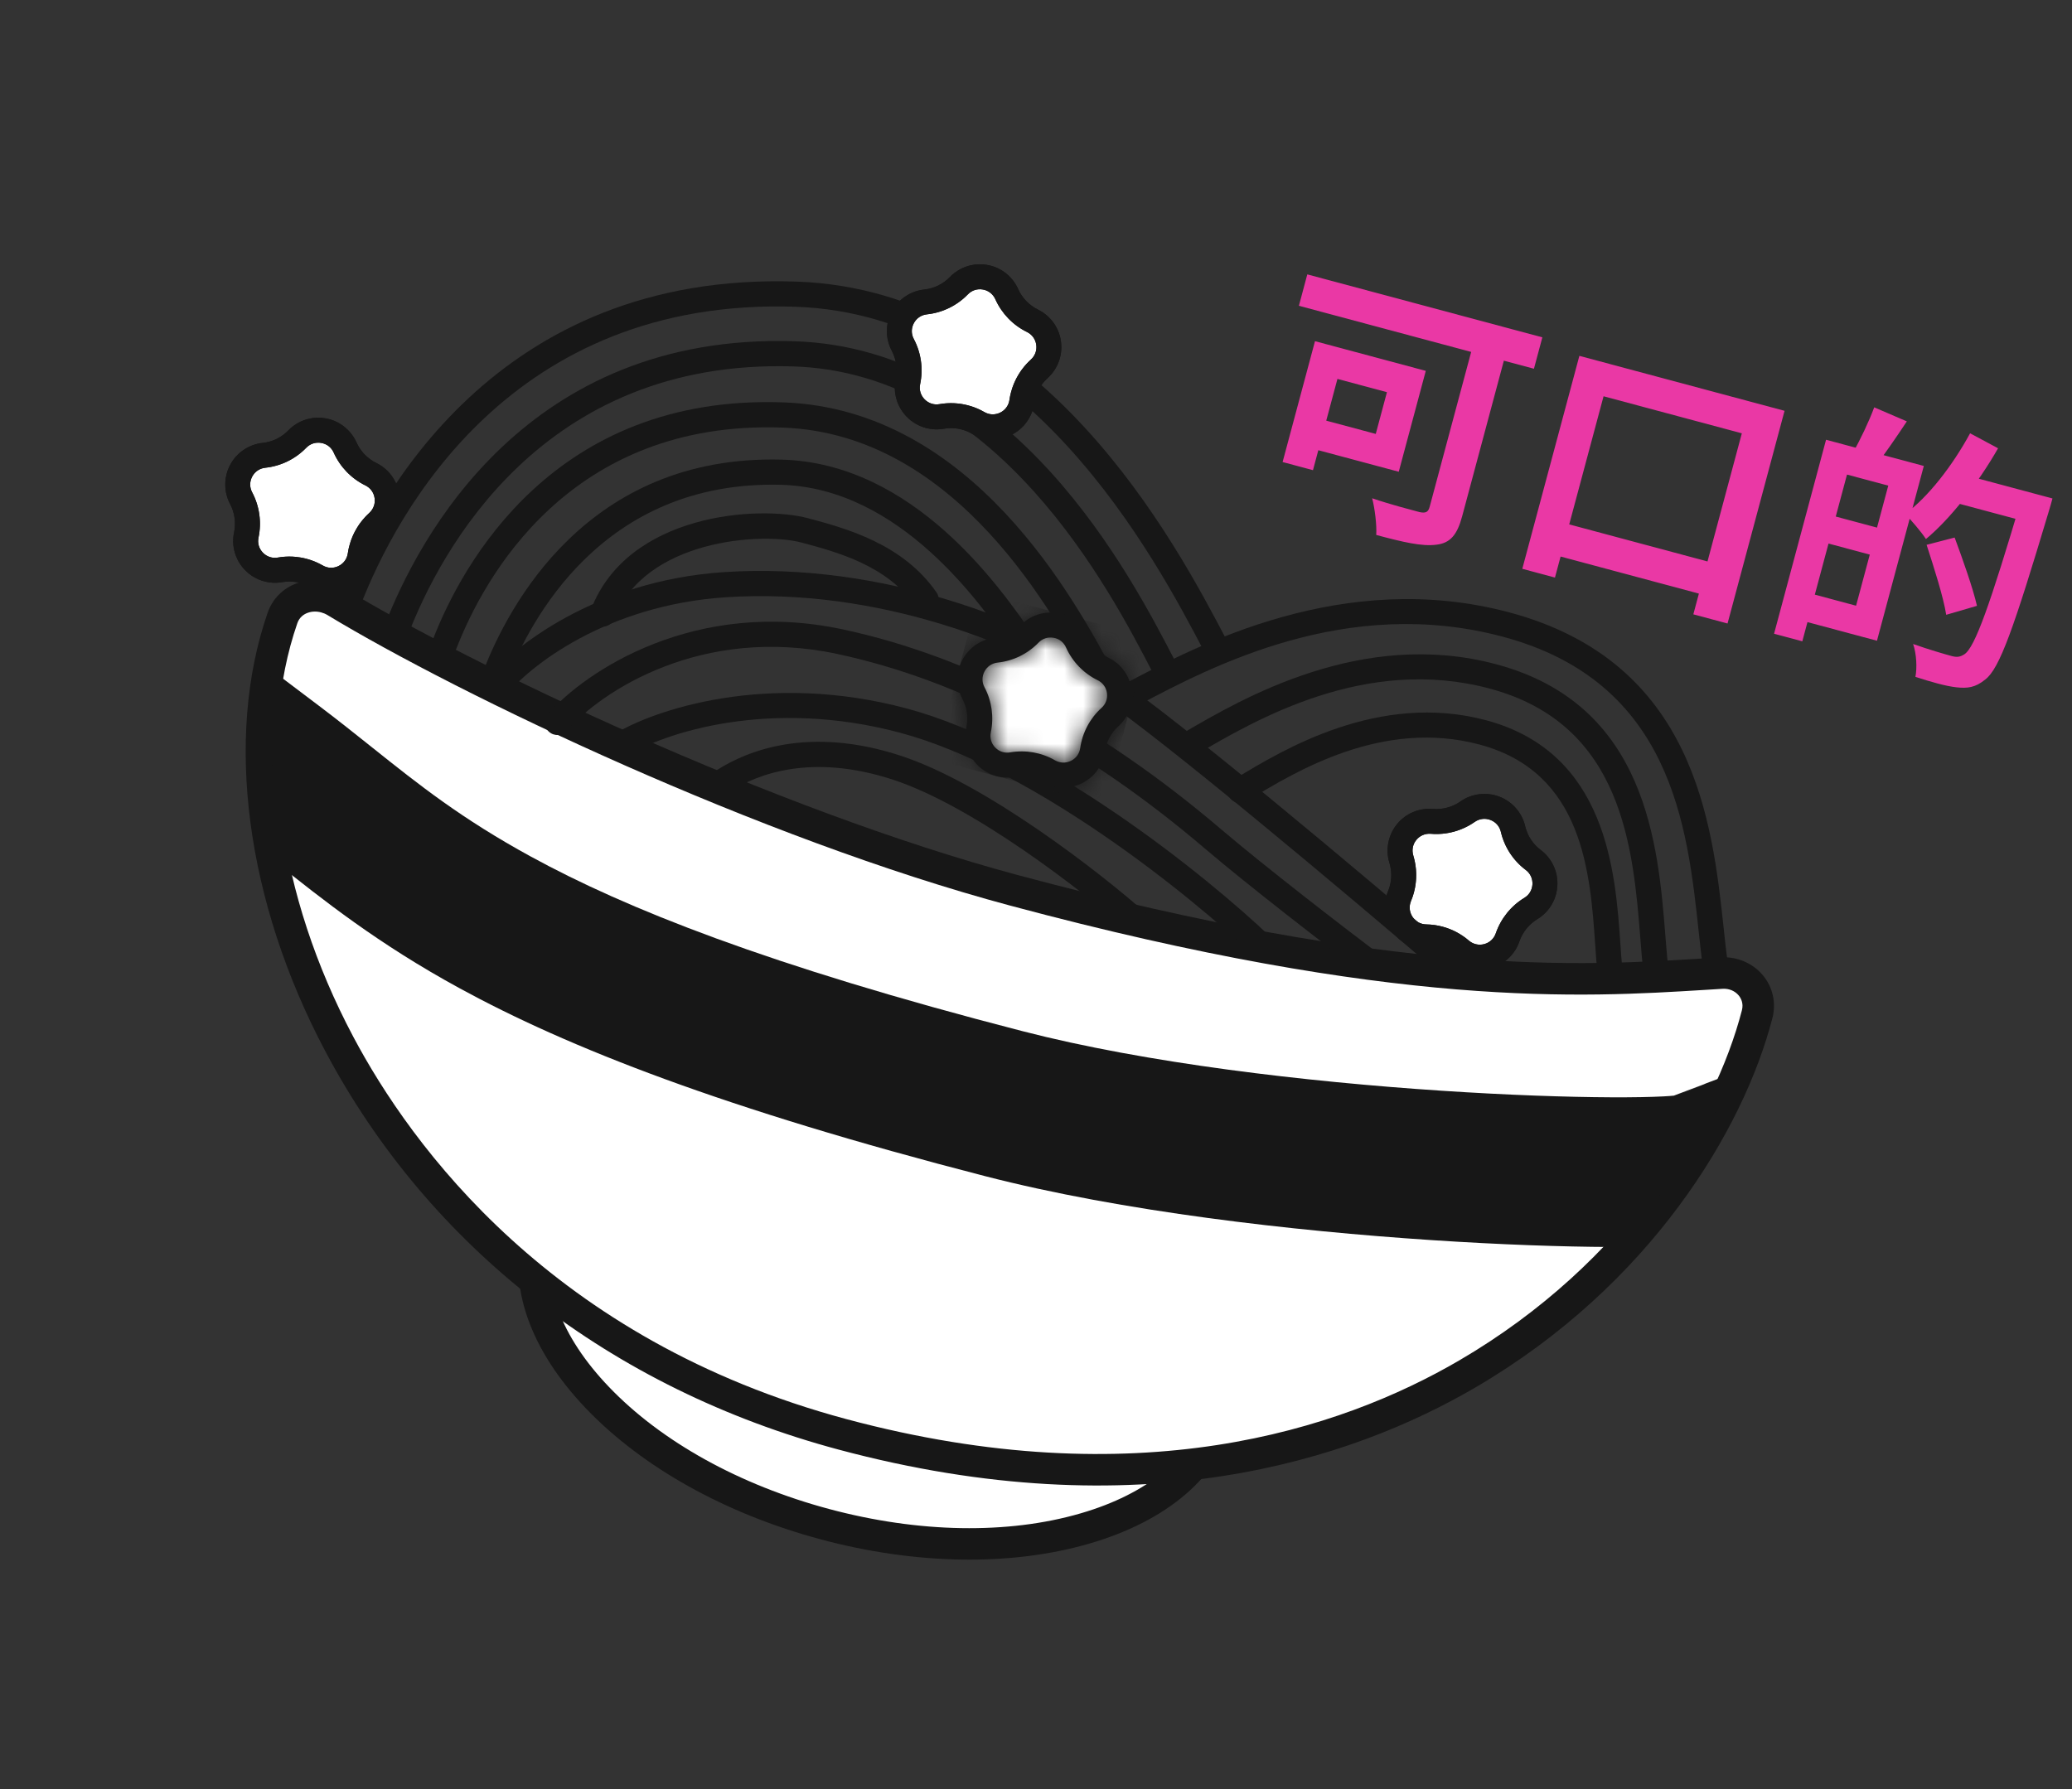
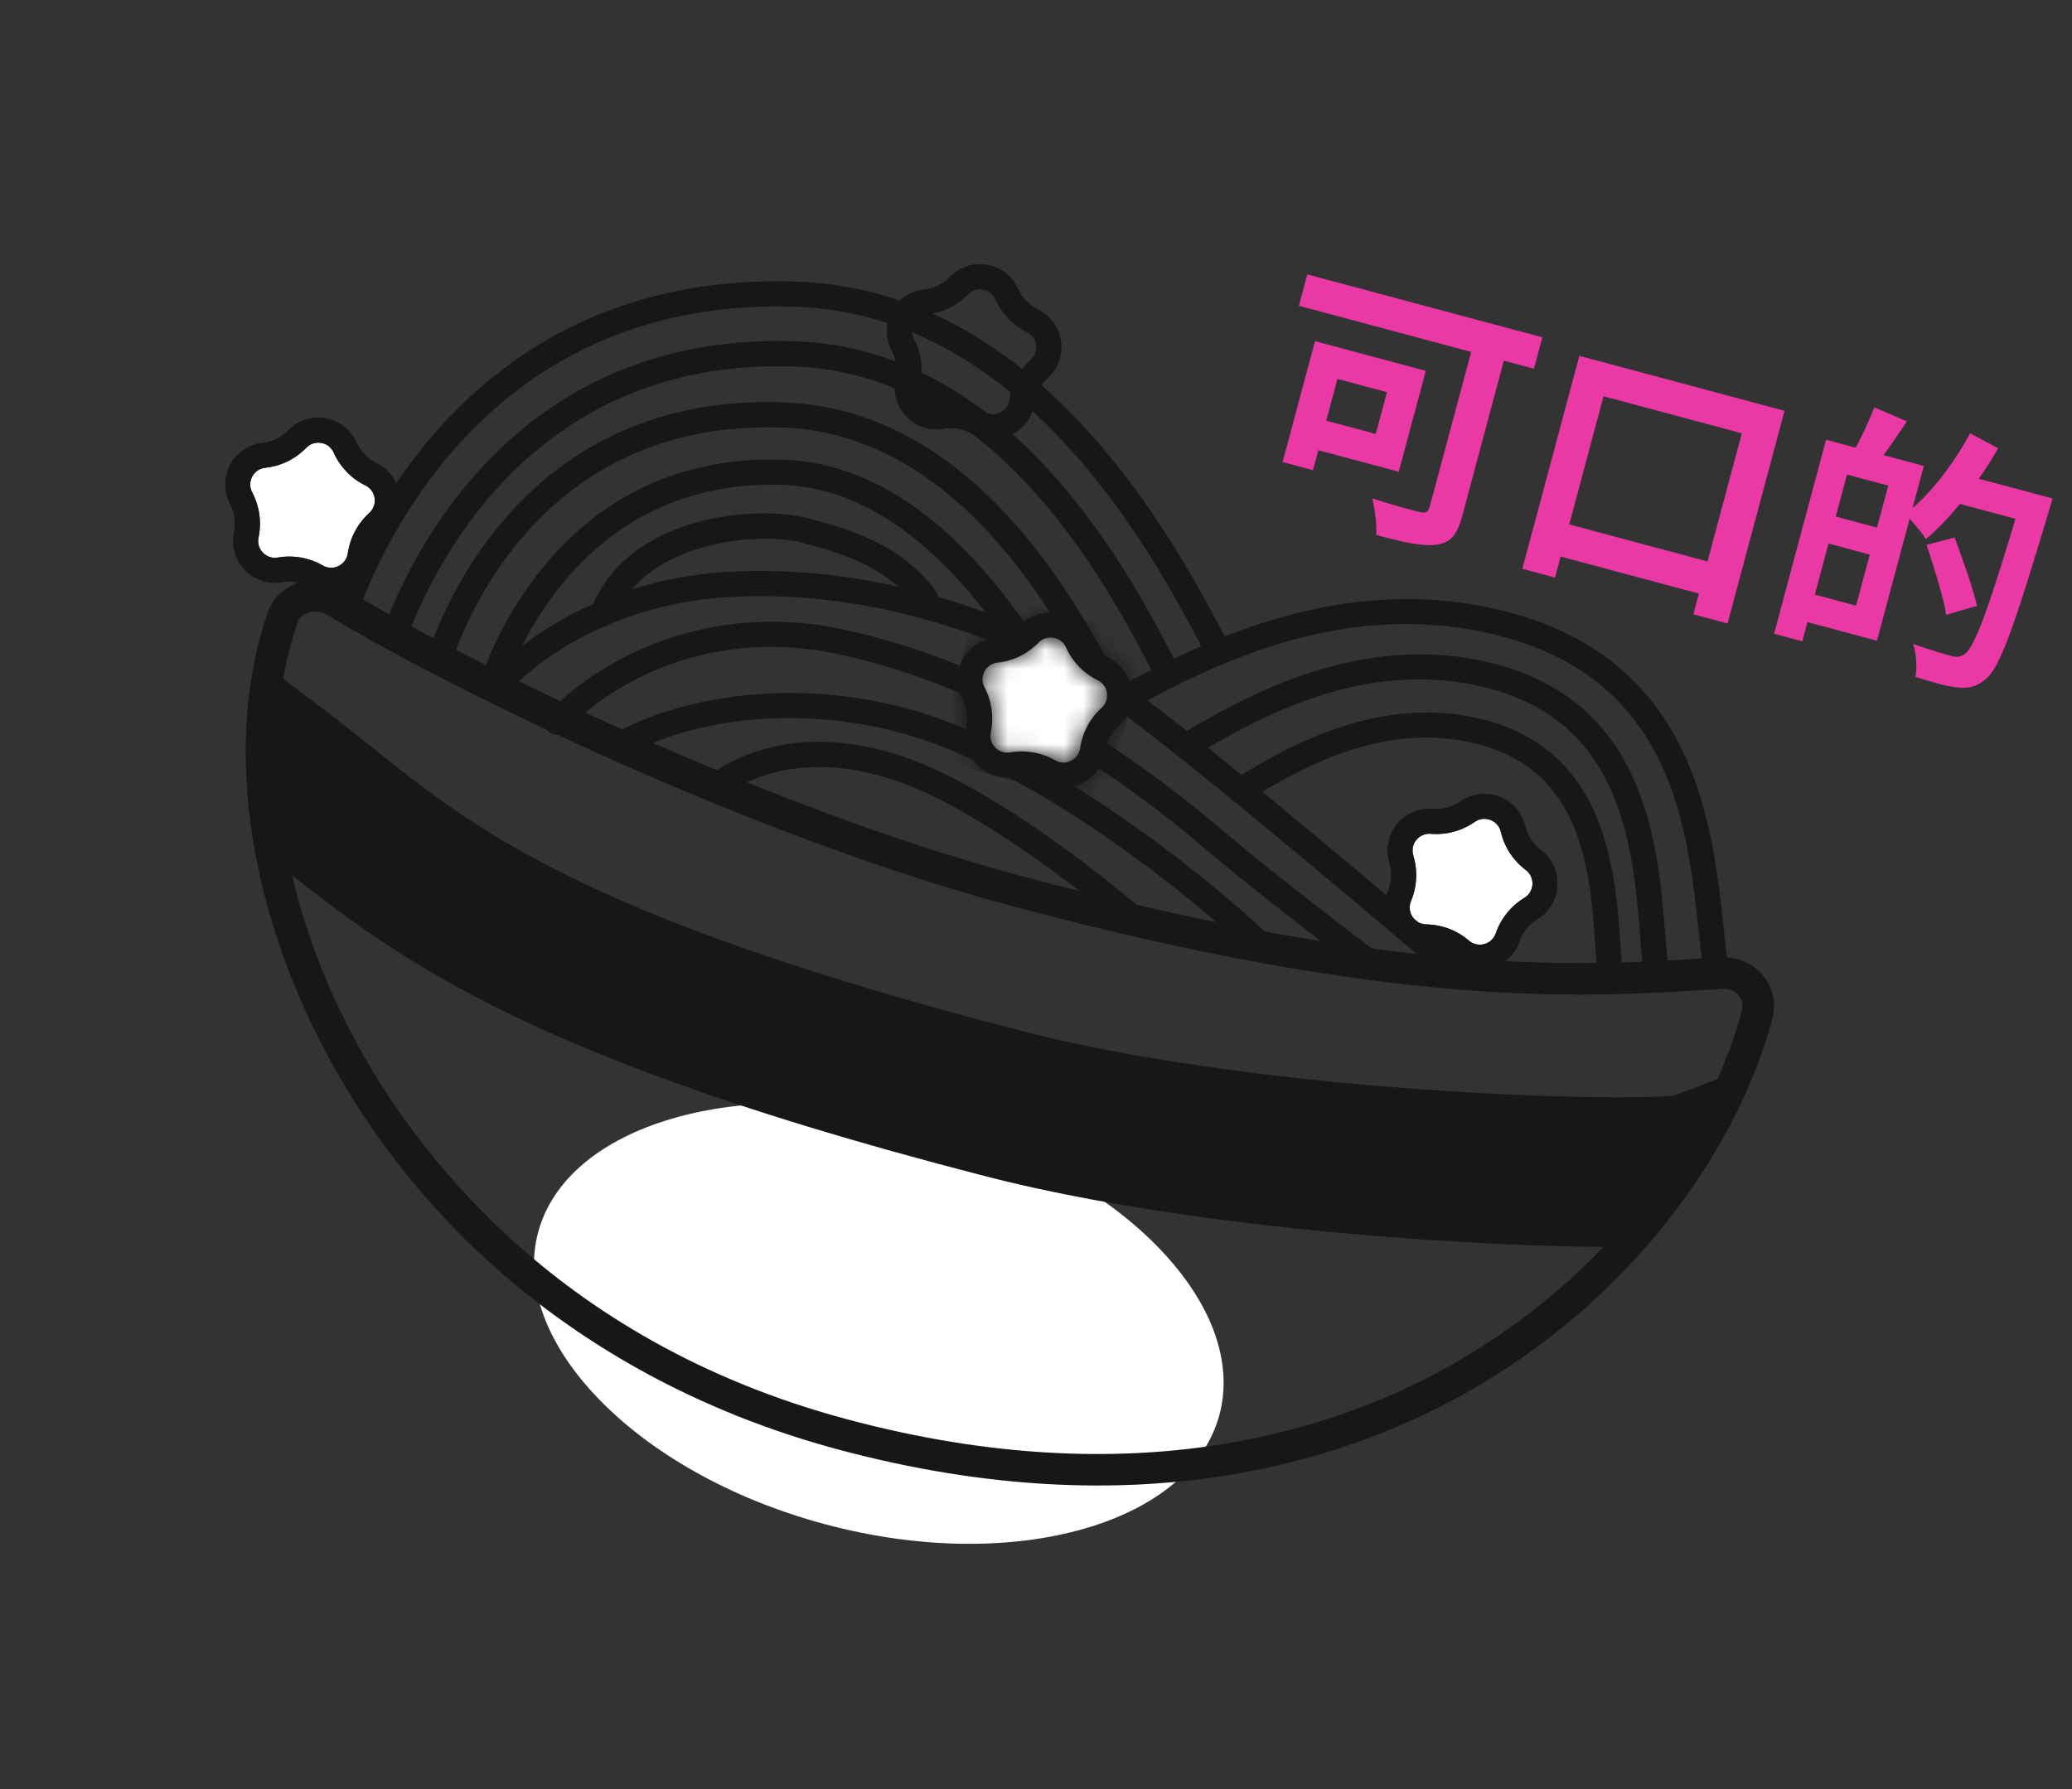
<svg xmlns="http://www.w3.org/2000/svg" width="110" height="95" viewBox="0 0 110 95" fill="none">
  <rect x="0" y="0" width="110" height="95" fill="#333333" stroke="none" />
  <path d="M76.016 43.614C76.689 43.671 77.358 43.488 77.911 43.101C78.814 42.468 80.071 42.947 80.323 44.02C80.477 44.678 80.858 45.26 81.397 45.665C82.279 46.327 82.212 47.672 81.269 48.243C80.692 48.593 80.256 49.135 80.036 49.772C79.68 50.815 78.382 51.167 77.546 50.446C77.033 50.005 76.383 49.758 75.708 49.748C74.607 49.73 73.873 48.604 74.298 47.587C74.559 46.963 74.594 46.27 74.396 45.625C74.072 44.569 74.916 43.522 76.016 43.614Z" fill="white" />
  <path d="M76.581 49.206C77.094 49.343 77.572 49.594 77.978 49.944C78.209 50.143 78.507 50.209 78.799 50.132C79.089 50.052 79.312 49.843 79.41 49.558C79.681 48.774 80.218 48.106 80.925 47.676C81.185 47.52 81.341 47.257 81.356 46.955C81.371 46.653 81.242 46.376 81.001 46.195C80.335 45.696 79.866 44.976 79.679 44.169C79.61 43.878 79.408 43.646 79.126 43.54C78.846 43.433 78.54 43.47 78.292 43.643C77.61 44.12 76.782 44.343 75.96 44.274C75.659 44.25 75.378 44.37 75.188 44.604C74.999 44.84 74.941 45.141 75.03 45.429C75.271 46.223 75.228 47.079 74.909 47.842C74.793 48.122 74.821 48.427 74.986 48.681C75.152 48.933 75.418 49.08 75.719 49.086C76.012 49.09 76.301 49.131 76.581 49.206ZM77.989 51.412C77.671 51.326 77.371 51.17 77.112 50.947C76.721 50.61 76.218 50.417 75.698 50.41C74.963 50.399 74.281 50.023 73.878 49.405C73.473 48.788 73.402 48.013 73.687 47.331C73.887 46.853 73.914 46.314 73.763 45.817C73.546 45.112 73.694 44.347 74.156 43.773C74.62 43.199 75.336 42.892 76.071 42.954C76.586 42.998 77.105 42.856 77.533 42.558C78.135 42.135 78.908 42.041 79.596 42.301C80.286 42.563 80.8 43.15 80.969 43.868C81.086 44.374 81.379 44.823 81.796 45.136C82.386 45.579 82.716 46.283 82.679 47.022C82.643 47.76 82.243 48.428 81.612 48.809C81.17 49.078 80.832 49.497 80.663 49.988C80.425 50.684 79.857 51.217 79.145 51.409C78.76 51.514 78.362 51.512 77.989 51.412Z" fill="#171717" />
  <path d="M77.243 50.851C77.22 50.698 77.144 50.552 77.016 50.443C76.499 49.999 75.918 49.504 75.292 48.97C75.356 49.007 75.426 49.036 75.498 49.056C75.569 49.075 75.642 49.085 75.719 49.086C76.012 49.09 76.301 49.131 76.581 49.206C77.094 49.343 77.572 49.594 77.978 49.944C78.085 50.035 78.205 50.099 78.334 50.133C78.483 50.173 78.641 50.173 78.799 50.132C79.09 50.052 79.312 49.843 79.41 49.558C79.681 48.774 80.218 48.106 80.925 47.676C81.128 47.554 81.267 47.367 81.326 47.147C81.343 47.086 81.353 47.021 81.356 46.956C81.371 46.653 81.242 46.376 81.001 46.195C80.335 45.696 79.866 44.976 79.679 44.17C79.61 43.878 79.408 43.647 79.126 43.54C79.095 43.528 79.065 43.518 79.034 43.51C78.781 43.442 78.513 43.489 78.292 43.643C77.61 44.12 76.782 44.343 75.96 44.274C75.659 44.25 75.378 44.37 75.188 44.604C75.107 44.706 75.05 44.819 75.018 44.938C74.977 45.096 74.979 45.265 75.03 45.43C75.224 46.068 75.235 46.747 75.065 47.386C75.024 47.541 74.972 47.693 74.909 47.842C74.893 47.882 74.879 47.922 74.868 47.962C74.803 48.207 74.844 48.463 74.986 48.681C75.004 48.709 75.025 48.736 75.045 48.761C74.587 48.373 74.108 47.966 73.61 47.546C73.632 47.473 73.657 47.402 73.687 47.331C73.726 47.238 73.759 47.142 73.785 47.044C73.892 46.644 73.885 46.217 73.763 45.818C73.639 45.413 73.634 44.987 73.741 44.591C73.82 44.297 73.96 44.018 74.156 43.773C74.62 43.199 75.336 42.892 76.071 42.954C76.586 42.998 77.105 42.857 77.533 42.558C78.074 42.178 78.753 42.064 79.385 42.233C79.456 42.252 79.526 42.276 79.596 42.301C80.286 42.564 80.8 43.15 80.969 43.868C81.086 44.374 81.379 44.823 81.796 45.136C82.386 45.579 82.716 46.283 82.679 47.022C82.671 47.18 82.647 47.335 82.607 47.486C82.461 48.033 82.108 48.51 81.612 48.81C81.17 49.078 80.832 49.498 80.663 49.988C80.518 50.411 80.253 50.773 79.908 51.035C79.062 50.99 78.175 50.93 77.243 50.851ZM74.368 49.94C74.322 49.904 74.276 49.866 74.233 49.825C74.278 49.864 74.324 49.903 74.368 49.94Z" fill="#171717" />
  <path d="M64.739 75.123C63.995 77.898 61.431 80.048 57.607 81.16C53.801 82.269 48.893 82.301 43.799 80.936C38.703 79.571 34.469 77.089 31.727 74.225C28.973 71.35 27.826 68.207 28.57 65.432C29.314 62.655 31.878 60.508 35.701 59.393C39.508 58.284 44.415 58.254 49.511 59.62C54.605 60.985 58.84 63.464 61.581 66.327C64.336 69.205 65.483 72.346 64.739 75.123Z" fill="white" />
-   <path d="M49.295 60.426C44.54 59.153 39.795 59.07 35.935 60.194C32.369 61.235 30.04 63.172 29.376 65.648C28.712 68.125 29.762 70.966 32.33 73.647C35.112 76.554 39.263 78.855 44.016 80.128C48.768 81.402 53.511 81.484 57.373 80.358C60.938 79.32 63.268 77.384 63.931 74.907C64.595 72.431 63.546 69.589 60.977 66.904C58.198 64.001 54.048 61.7 49.295 60.426ZM43.583 81.743C38.539 80.392 34.113 77.926 31.123 74.803C28.134 71.684 26.941 68.279 27.762 65.215C28.582 62.154 31.319 59.8 35.467 58.59C39.617 57.381 44.682 57.461 49.727 58.812C54.772 60.164 59.196 62.627 62.185 65.749C65.173 68.871 66.366 72.278 65.546 75.34C64.725 78.403 61.988 80.756 57.84 81.963C53.69 83.172 48.626 83.095 43.583 81.743Z" fill="#171717" />
-   <path d="M53.854 47.283C40.725 43.765 24.778 36.159 17.822 31.947C16.78 31.319 15.394 31.67 14.996 32.82C10.38 46.133 20.093 69.564 44.73 76.165C73.768 83.946 90.176 65.929 93.287 53.849C93.591 52.661 92.625 51.597 91.401 51.67C84.721 52.07 75.165 52.993 53.854 47.283Z" fill="white" />
  <path d="M17.05 32.518C16.811 32.454 16.559 32.459 16.335 32.541C16.148 32.608 15.9 32.76 15.785 33.093C13.638 39.288 14.747 47.496 18.753 55.048C21.821 60.834 29.305 71.167 44.946 75.358C60.345 79.484 71.136 75.937 77.475 72.235C86.338 67.06 91.035 59.236 92.477 53.641C92.575 53.259 92.412 52.989 92.308 52.861C92.104 52.615 91.792 52.485 91.451 52.505L90.534 52.562C83.999 52.966 74.124 53.58 53.637 48.09C40.315 44.52 24.42 36.919 17.388 32.662C17.282 32.597 17.167 32.549 17.05 32.518ZM44.514 76.972C32.467 73.744 22.795 66.236 17.276 55.832C13.056 47.876 11.909 39.171 14.206 32.545C14.464 31.799 15.019 31.238 15.766 30.969C16.567 30.677 17.499 30.775 18.252 31.231C25.002 35.317 41.05 42.987 54.07 46.476C74.292 51.895 84.004 51.292 90.431 50.893L91.351 50.837C92.219 50.783 93.058 51.143 93.598 51.798C94.12 52.43 94.301 53.254 94.096 54.056C92.57 59.98 87.625 68.245 78.319 73.679C71.704 77.54 60.47 81.247 44.514 76.972Z" fill="#171717" />
  <path d="M76.408 51.597C76.315 51.572 76.225 51.525 76.147 51.458C71.48 47.46 61.776 39.302 58.445 37.053C54.304 34.256 46.598 31.179 38.518 31.715C32.199 32.136 28.079 35.366 26.782 37.015C26.554 37.305 26.134 37.354 25.842 37.127C25.553 36.9 25.502 36.478 25.73 36.188C27.155 34.377 31.64 30.832 38.429 30.38C46.849 29.821 54.876 33.028 59.195 35.945C62.575 38.228 72.331 46.427 77.016 50.442C77.297 50.684 77.33 51.105 77.09 51.385C76.917 51.587 76.65 51.662 76.408 51.597Z" fill="#171717" />
  <path d="M72.553 51.776C72.472 51.755 72.394 51.717 72.323 51.663C70.466 50.259 66.338 47.078 64.008 45.093C57.584 39.611 51.008 36.128 44.448 34.724C37.24 33.186 31.909 36.717 30.096 38.799C29.855 39.077 29.432 39.108 29.153 38.864C28.874 38.622 28.846 38.199 29.089 37.92C31.079 35.633 36.91 31.747 44.727 33.417C51.509 34.867 58.281 38.449 64.876 44.075C67.182 46.039 71.283 49.2 73.13 50.596C73.424 50.819 73.482 51.239 73.26 51.533C73.091 51.756 72.807 51.844 72.553 51.776Z" fill="#171717" />
  <path d="M66.889 50.95C66.784 50.922 66.685 50.868 66.601 50.787C63.166 47.503 54.815 40.792 47.79 38.91C40.858 37.053 35.247 38.914 33.249 40.158C32.934 40.355 32.522 40.257 32.328 39.944C32.132 39.63 32.229 39.217 32.541 39.023C34.71 37.673 40.76 35.643 48.136 37.62C55.423 39.572 64.005 46.454 67.525 49.821C67.792 50.076 67.802 50.5 67.547 50.766C67.372 50.948 67.117 51.011 66.889 50.95Z" fill="#171717" />
  <path d="M60.301 49.704C60.205 49.678 60.113 49.63 60.033 49.558C57.548 47.358 51.717 42.825 47.427 41.407C43.027 39.962 40.148 41.151 38.822 41.993C38.509 42.192 38.096 42.097 37.898 41.788C37.701 41.476 37.793 41.062 38.104 40.864C39.631 39.896 42.919 38.513 47.847 40.139C52.343 41.622 58.364 46.294 60.919 48.557C61.196 48.802 61.222 49.225 60.977 49.501C60.803 49.697 60.539 49.767 60.301 49.704Z" fill="#171717" />
  <path d="M90.881 51.84C90.628 51.772 90.429 51.557 90.392 51.281C90.317 50.726 90.253 50.121 90.183 49.478C89.582 43.881 88.757 36.214 79.789 33.811C71.5 31.59 64.311 35.392 60.448 37.434L60.221 37.554C59.894 37.727 59.489 37.601 59.317 37.276C59.145 36.949 59.27 36.545 59.595 36.372L59.822 36.252C63.56 34.275 71.338 30.163 80.135 32.52C89.988 35.16 90.907 43.691 91.513 49.335C91.581 49.966 91.645 50.559 91.717 51.105C91.766 51.471 91.509 51.807 91.143 51.856C91.053 51.868 90.965 51.862 90.881 51.84Z" fill="#171717" />
  <path d="M87.716 52.032C87.456 51.962 87.254 51.738 87.224 51.454C87.174 50.972 87.133 50.446 87.089 49.89C86.705 45.068 86.182 38.465 79.09 36.564C72.504 34.8 66.668 38.216 63.534 40.051L63.353 40.156C63.035 40.344 62.625 40.238 62.438 39.916C62.252 39.599 62.359 39.188 62.678 39.003L62.858 38.897C65.926 37.101 72.311 33.364 79.436 35.273C87.44 37.418 88.031 44.859 88.421 49.785C88.465 50.33 88.506 50.845 88.555 51.317C88.592 51.684 88.326 52.013 87.958 52.05C87.874 52.059 87.793 52.052 87.716 52.032Z" fill="#171717" />
  <path d="M85.28 52.07C85.018 52 84.814 51.772 84.788 51.485C84.751 51.093 84.722 50.664 84.691 50.21C84.421 46.328 84.053 41.011 78.552 39.537C73.407 38.159 68.799 40.957 66.323 42.459L66.179 42.546C65.863 42.738 65.452 42.636 65.261 42.321C65.069 42.005 65.17 41.594 65.486 41.403L65.629 41.317C68.087 39.824 73.202 36.72 78.897 38.246C85.32 39.967 85.761 46.321 86.024 50.117C86.055 50.561 86.084 50.978 86.119 51.362C86.153 51.73 85.883 52.056 85.515 52.09L85.28 52.07Z" fill="#171717" />
  <path d="M18.334 32.574L18.266 32.551C17.922 32.417 17.75 32.031 17.884 31.686C19.902 26.474 26.32 14.41 42.284 14.953C55.357 15.397 62.433 28.87 65.097 33.942L65.284 34.299C65.456 34.626 65.331 35.031 65.004 35.203C64.677 35.374 64.274 35.249 64.101 34.923L63.912 34.564C61.347 29.68 54.525 16.707 42.239 16.289C27.132 15.776 21.046 27.224 19.131 32.169C19.007 32.49 18.66 32.661 18.334 32.574Z" fill="#171717" />
  <path d="M20.865 34.119L20.797 34.096C20.452 33.963 20.28 33.577 20.413 33.232C22.221 28.541 27.957 17.675 42.157 18.12C53.804 18.483 60.046 30.576 62.398 35.127L62.559 35.437C62.729 35.766 62.601 36.168 62.273 36.339C61.946 36.509 61.54 36.382 61.372 36.053L61.21 35.74C58.957 31.381 52.96 19.798 42.116 19.457C28.772 19.039 23.366 29.287 21.661 33.713C21.537 34.035 21.191 34.206 20.865 34.119Z" fill="#171717" />
  <path d="M23.447 34.811L23.377 34.788C23.033 34.653 22.863 34.266 22.996 33.922C24.526 29.994 29.404 20.907 41.629 21.368C51.652 21.752 57.095 31.913 59.145 35.74L59.284 36.001C59.459 36.327 59.337 36.732 59.012 36.907C58.688 37.084 58.282 36.96 58.107 36.635L57.966 36.372C56.016 32.73 50.83 23.052 41.579 22.706C30.211 22.276 25.668 30.746 24.243 34.406C24.118 34.728 23.772 34.898 23.447 34.811Z" fill="#171717" />
  <path d="M26.096 36.558L26.028 36.536C25.684 36.403 25.511 36.017 25.644 35.672C26.974 32.194 31.183 24.136 41.491 24.406C48.511 24.59 53.097 31.198 54.823 33.686C55.033 33.989 54.959 34.408 54.657 34.618C54.353 34.828 53.938 34.758 53.727 34.453C52.104 32.113 47.799 25.91 41.456 25.743C32.001 25.495 28.122 32.938 26.892 36.15C26.769 36.473 26.422 36.645 26.096 36.558Z" fill="#171717" />
  <path d="M31.826 33.249L31.76 33.226C31.416 33.094 31.243 32.707 31.375 32.363C33.336 27.238 40.315 26.826 42.895 27.517C44.894 28.053 47.916 28.863 49.716 31.454C49.926 31.758 49.852 32.175 49.549 32.385C49.244 32.596 48.829 32.519 48.618 32.217C47.097 30.027 44.468 29.323 42.549 28.809C40.455 28.248 34.232 28.639 32.624 32.842C32.5 33.164 32.153 33.336 31.826 33.249Z" fill="#171717" />
  <path d="M102.281 28.93C102.669 30.125 103.175 31.706 103.322 32.646L104.955 32.17C104.746 31.242 104.191 29.678 103.77 28.544L102.281 28.93ZM104.59 23.008C103.658 24.723 102.374 26.384 101.14 27.293C101.467 27.617 102.015 28.266 102.246 28.623C103.537 27.552 104.991 25.7 106.075 23.804L104.59 23.008ZM107.435 26.058L107.35 26.376C105.661 32.076 104.846 34.398 104.278 34.748C104.047 34.892 103.881 34.908 103.608 34.835C103.262 34.742 102.44 34.505 101.565 34.197C101.748 34.718 101.78 35.48 101.687 35.941C102.473 36.199 103.31 36.437 103.856 36.495C104.442 36.562 104.869 36.515 105.397 36.08C106.158 35.502 106.911 33.358 108.751 27.209C108.819 27.006 108.963 26.468 108.963 26.468L107.435 26.058ZM103.977 25.132L103.575 26.632L107.596 27.709L107.998 26.209L103.977 25.132ZM99.5 21.63C99.227 22.37 98.749 23.377 98.365 24.042L99.611 24.686C100.059 24.112 100.666 23.227 101.232 22.375L99.5 21.63ZM96.851 27.266L96.467 28.7L99.994 29.645L100.378 28.211L96.851 27.266ZM96.943 23.351L94.183 33.652L95.683 34.053L98.443 23.753L96.943 23.351ZM97.905 23.609L97.517 25.056L100.246 25.787L98.537 32.163L95.809 31.431L95.418 32.89L99.646 34.023L102.133 24.742L97.905 23.609ZM82.4 27.602L81.942 29.309L91.32 31.822L91.778 30.115L82.4 27.602ZM83.847 18.896L80.817 30.204L82.551 30.669L85.131 21.042L92.472 23.009L89.897 32.621L91.713 33.108L94.74 21.814L83.847 18.896ZM69.403 14.57L68.957 16.237L81.435 19.58L81.882 17.913L69.403 14.57ZM70.5 18.301L70.079 19.873L73.631 20.825L73.037 23.041L69.485 22.09L69.064 23.659L74.258 25.05L75.693 19.693L70.5 18.301ZM69.811 18.117L68.092 24.534L69.704 24.966L71.424 18.549L69.811 18.117ZM78.428 17.474L75.9 26.908C75.822 27.198 75.687 27.263 75.353 27.19C75.022 27.101 73.819 26.792 72.846 26.458C72.985 26.984 73.098 27.883 73.062 28.406C74.481 28.786 75.493 29.027 76.26 28.923C76.99 28.838 77.359 28.405 77.624 27.415L80.163 17.939L78.428 17.474Z" fill="#EA38A5" />
  <path d="M52.894 34.524C53.563 34.454 54.188 34.15 54.658 33.664C55.425 32.87 56.75 33.105 57.2 34.112C57.476 34.729 57.959 35.229 58.565 35.525C59.555 36.01 59.741 37.341 58.923 38.08C58.423 38.533 58.097 39.147 58.003 39.817C57.847 40.907 56.638 41.497 55.68 40.947C55.096 40.609 54.412 40.49 53.748 40.605C52.662 40.797 51.726 39.827 51.954 38.75C52.093 38.087 51.997 37.4 51.68 36.802C51.164 35.831 51.795 34.641 52.894 34.524Z" fill="white" />
  <path d="M52.964 35.183C52.663 35.216 52.408 35.387 52.267 35.655C52.125 35.922 52.124 36.226 52.266 36.492C52.653 37.222 52.772 38.073 52.602 38.886C52.54 39.182 52.624 39.476 52.835 39.694C53.046 39.912 53.334 40.005 53.632 39.952C54.452 39.81 55.297 39.96 56.011 40.373C56.275 40.524 56.582 40.535 56.853 40.401C57.125 40.269 57.304 40.021 57.347 39.724C57.462 38.904 57.864 38.145 58.478 37.589C58.703 37.386 58.808 37.097 58.766 36.799C58.724 36.5 58.544 36.252 58.274 36.12C57.531 35.756 56.933 35.139 56.595 34.383C56.471 34.105 56.228 33.913 55.933 33.866C55.635 33.812 55.344 33.907 55.135 34.123C54.557 34.721 53.786 35.097 52.964 35.183ZM52.904 41.216C52.522 41.114 52.167 40.908 51.883 40.614C51.369 40.083 51.153 39.334 51.306 38.613C51.412 38.103 51.337 37.57 51.095 37.114C50.749 36.462 50.75 35.685 51.096 35.033C51.442 34.38 52.088 33.944 52.824 33.865L52.825 33.865C53.339 33.812 53.821 33.575 54.183 33.202C54.696 32.672 55.435 32.432 56.162 32.56C56.892 32.687 57.503 33.167 57.804 33.841C58.017 34.315 58.39 34.701 58.857 34.93C59.519 35.255 59.975 35.885 60.077 36.615C60.18 37.346 59.914 38.077 59.367 38.571C58.983 38.919 58.731 39.396 58.658 39.909C58.555 40.639 58.097 41.268 57.435 41.592C56.77 41.915 55.992 41.889 55.35 41.522C54.901 41.261 54.373 41.167 53.861 41.258C53.538 41.315 53.211 41.298 52.904 41.216Z" fill="#171717" />
  <mask id="mask0_1_526" style="mask-type:luminance" maskUnits="userSpaceOnUse" x="50" y="32" width="11" height="10">
    <path d="M52.904 41.216C52.521 41.114 52.167 40.908 51.883 40.614C51.369 40.083 51.153 39.334 51.305 38.612C51.412 38.103 51.337 37.57 51.094 37.113C50.829 36.612 50.768 36.036 50.911 35.5C50.954 35.34 51.016 35.183 51.096 35.032C51.442 34.38 52.088 33.944 52.824 33.865L52.825 33.864C53.339 33.812 53.821 33.575 54.183 33.202C54.696 32.672 55.434 32.432 56.162 32.56C56.228 32.572 56.293 32.586 56.358 32.603C57 32.775 57.53 33.228 57.804 33.841C58.017 34.315 58.39 34.701 58.856 34.93C59.519 35.255 59.975 35.885 60.077 36.615C60.12 36.914 60.1 37.214 60.024 37.498C60.013 37.542 59.999 37.584 59.985 37.627C59.939 37.767 59.878 37.901 59.805 38.029C59.69 38.229 59.544 38.412 59.367 38.571C59.049 38.86 58.822 39.235 58.711 39.648C58.688 39.733 58.67 39.821 58.658 39.909C58.645 40 58.627 40.09 58.603 40.178C58.544 40.398 58.451 40.605 58.331 40.794C58.114 41.132 57.806 41.41 57.435 41.592C57.301 41.657 57.164 41.707 57.023 41.744C56.649 41.843 56.255 41.841 55.882 41.741C55.699 41.692 55.52 41.619 55.35 41.522C55.181 41.423 55 41.349 54.814 41.299C54.506 41.216 54.18 41.201 53.861 41.258C53.765 41.275 53.669 41.285 53.574 41.289C53.346 41.299 53.12 41.274 52.904 41.216ZM52.19 35.847C52.133 36.062 52.157 36.289 52.266 36.492C52.652 37.222 52.772 38.073 52.602 38.886C52.54 39.182 52.624 39.476 52.834 39.694C52.951 39.814 53.091 39.896 53.244 39.937C53.367 39.97 53.498 39.976 53.632 39.952C54.145 39.864 54.667 39.889 55.162 40.021C55.458 40.1 55.744 40.218 56.011 40.373C56.082 40.414 56.156 40.444 56.231 40.464C56.437 40.519 56.654 40.499 56.853 40.401C57.091 40.285 57.258 40.081 57.324 39.833C57.334 39.798 57.341 39.761 57.347 39.724C57.366 39.583 57.394 39.443 57.431 39.307C57.606 38.649 57.969 38.049 58.478 37.589C58.609 37.47 58.701 37.321 58.744 37.159C58.776 37.044 58.784 36.922 58.766 36.799C58.724 36.5 58.544 36.252 58.273 36.12C57.53 35.756 56.933 35.139 56.595 34.382C56.484 34.133 56.275 33.953 56.019 33.884C55.991 33.877 55.962 33.87 55.933 33.865C55.635 33.812 55.344 33.907 55.135 34.123C54.557 34.721 53.786 35.097 52.964 35.183C52.663 35.216 52.408 35.387 52.267 35.655C52.233 35.717 52.208 35.782 52.19 35.847Z" fill="white" />
  </mask>
  <g mask="url(#mask0_1_526)">
    <path d="M49.616 40.335L58.618 42.747L61.002 33.848L52 31.436L49.616 40.335Z" fill="#171717" />
  </g>
  <path d="M14.014 24.178C14.685 24.108 15.31 23.803 15.78 23.318C16.547 22.524 17.873 22.759 18.321 23.765C18.597 24.383 19.081 24.882 19.687 25.18C20.677 25.664 20.863 26.995 20.046 27.733C19.546 28.186 19.219 28.801 19.122 29.47C18.97 30.562 17.761 31.151 16.803 30.601C16.218 30.264 15.534 30.143 14.87 30.259C13.784 30.451 12.848 29.481 13.076 28.404C13.215 27.741 13.119 27.054 12.803 26.457C12.286 25.484 12.918 24.296 14.014 24.178Z" fill="white" />
  <path d="M14.084 24.837C13.784 24.869 13.53 25.041 13.388 25.308C13.248 25.575 13.247 25.881 13.388 26.145C13.776 26.879 13.895 27.728 13.725 28.54C13.661 28.836 13.747 29.13 13.956 29.347C14.166 29.564 14.459 29.66 14.755 29.606C15.574 29.463 16.419 29.615 17.134 30.027C17.394 30.178 17.703 30.189 17.974 30.056C18.245 29.922 18.424 29.676 18.466 29.378C18.585 28.555 18.988 27.798 19.6 27.242C19.825 27.039 19.93 26.751 19.888 26.452C19.846 26.154 19.667 25.906 19.396 25.775C18.652 25.41 18.055 24.793 17.717 24.035C17.594 23.76 17.36 23.573 17.055 23.519C16.757 23.467 16.466 23.561 16.257 23.778C15.68 24.374 14.909 24.75 14.084 24.837ZM14.025 30.869C13.643 30.767 13.289 30.562 13.005 30.268C12.49 29.737 12.275 28.988 12.428 28.266C12.534 27.758 12.46 27.225 12.217 26.766C11.873 26.117 11.873 25.339 12.217 24.687C12.564 24.036 13.208 23.599 13.942 23.518L13.945 23.518C14.46 23.465 14.944 23.23 15.304 22.858C15.817 22.326 16.558 22.086 17.285 22.215C17.998 22.335 18.625 22.821 18.927 23.495C19.139 23.969 19.512 24.356 19.979 24.585C20.641 24.908 21.097 25.539 21.2 26.268C21.303 27 21.036 27.731 20.489 28.226C20.105 28.572 19.852 29.049 19.778 29.564C19.676 30.291 19.219 30.92 18.557 31.246C17.894 31.57 17.115 31.545 16.473 31.177C16.021 30.914 15.495 30.822 14.983 30.911C14.66 30.969 14.334 30.952 14.025 30.869Z" fill="#171717" />
  <path d="M14.025 30.869C13.643 30.767 13.289 30.562 13.005 30.268C12.49 29.737 12.275 28.988 12.428 28.266C12.534 27.758 12.46 27.225 12.217 26.766C11.952 26.267 11.891 25.691 12.034 25.155C12.077 24.994 12.138 24.838 12.217 24.687C12.564 24.036 13.208 23.599 13.942 23.519L13.945 23.518C14.46 23.465 14.943 23.23 15.304 22.858C15.817 22.326 16.558 22.086 17.285 22.215C17.35 22.226 17.415 22.239 17.479 22.256C18.111 22.426 18.652 22.883 18.927 23.495C19.139 23.969 19.512 24.356 19.979 24.585C20.641 24.908 21.097 25.539 21.2 26.268C21.242 26.568 21.222 26.869 21.146 27.152C21.036 27.56 20.812 27.934 20.489 28.226C20.171 28.513 19.943 28.889 19.832 29.302C19.809 29.388 19.791 29.476 19.777 29.564C19.765 29.656 19.747 29.745 19.724 29.832C19.559 30.444 19.136 30.961 18.557 31.246C18.373 31.335 18.179 31.399 17.982 31.435C17.658 31.495 17.325 31.482 17.006 31.397C16.822 31.347 16.643 31.274 16.473 31.177C16.303 31.078 16.123 31.003 15.937 30.953C15.913 30.947 15.888 30.941 15.863 30.935C15.576 30.869 15.277 30.86 14.983 30.912C14.66 30.969 14.334 30.952 14.025 30.869ZM13.312 25.501C13.255 25.716 13.28 25.943 13.388 26.146C13.776 26.879 13.895 27.729 13.725 28.54C13.661 28.836 13.747 29.13 13.956 29.347C14.072 29.467 14.213 29.55 14.367 29.591C14.49 29.624 14.621 29.63 14.755 29.606C15.266 29.517 15.787 29.542 16.281 29.675C16.578 29.754 16.865 29.873 17.134 30.027C17.204 30.068 17.277 30.099 17.353 30.119C17.557 30.174 17.776 30.153 17.974 30.056C18.211 29.939 18.378 29.736 18.443 29.487C18.453 29.452 18.46 29.415 18.465 29.378C18.486 29.236 18.515 29.097 18.552 28.96C18.729 28.3 19.093 27.703 19.6 27.242C19.732 27.124 19.822 26.975 19.867 26.813C19.897 26.698 19.905 26.576 19.888 26.453C19.846 26.154 19.667 25.906 19.396 25.775C18.652 25.41 18.055 24.793 17.717 24.035C17.606 23.787 17.402 23.608 17.137 23.538C17.111 23.53 17.083 23.524 17.055 23.519C16.757 23.467 16.466 23.562 16.257 23.778C15.68 24.374 14.909 24.75 14.084 24.837C13.784 24.869 13.53 25.041 13.388 25.308C13.355 25.371 13.33 25.436 13.312 25.501Z" fill="#171717" />
-   <path d="M49.142 16.032C49.81 15.962 50.435 15.658 50.905 15.172C51.672 14.379 52.998 14.613 53.446 15.62C53.723 16.236 54.206 16.737 54.812 17.034C55.802 17.518 55.988 18.849 55.171 19.588C54.671 20.041 54.344 20.655 54.247 21.324C54.094 22.416 52.886 23.006 51.928 22.455C51.343 22.118 50.659 21.997 49.995 22.113C48.909 22.304 47.972 21.335 48.201 20.258C48.34 19.595 48.245 18.909 47.927 18.311C47.411 17.338 48.042 16.15 49.142 16.032Z" fill="white" />
  <path d="M49.212 16.691C48.91 16.723 48.655 16.895 48.514 17.162C48.372 17.429 48.371 17.735 48.512 18C48.901 18.733 49.02 19.582 48.85 20.395C48.786 20.69 48.872 20.983 49.082 21.201C49.291 21.418 49.583 21.513 49.879 21.46C50.698 21.318 51.542 21.467 52.26 21.882C52.522 22.034 52.829 22.041 53.101 21.91C53.37 21.777 53.549 21.53 53.591 21.232C53.71 20.409 54.113 19.652 54.725 19.097C54.951 18.894 55.055 18.606 55.013 18.307C54.971 18.008 54.791 17.762 54.52 17.628C53.777 17.265 53.181 16.647 52.842 15.89C52.718 15.614 52.472 15.423 52.179 15.373C51.882 15.321 51.592 15.415 51.382 15.632C50.804 16.229 50.033 16.604 49.212 16.691ZM49.151 22.724C48.768 22.621 48.414 22.416 48.13 22.121C47.616 21.591 47.4 20.843 47.553 20.121C47.66 19.613 47.585 19.08 47.342 18.622C46.997 17.971 46.997 17.192 47.344 16.541C47.691 15.888 48.337 15.452 49.071 15.374L49.072 15.373C49.586 15.32 50.068 15.084 50.429 14.71C50.942 14.181 51.682 13.94 52.409 14.068C53.139 14.191 53.751 14.675 54.052 15.349C54.263 15.823 54.638 16.209 55.103 16.439C55.766 16.764 56.223 17.393 56.325 18.124C56.428 18.854 56.162 19.585 55.615 20.079C55.23 20.427 54.977 20.903 54.904 21.419C54.801 22.145 54.345 22.775 53.683 23.099C53.019 23.424 52.239 23.397 51.598 23.03C51.148 22.769 50.619 22.676 50.108 22.766C49.785 22.822 49.459 22.806 49.151 22.724Z" fill="#171717" />
  <path d="M49.151 22.724C48.768 22.621 48.414 22.416 48.13 22.121C47.616 21.591 47.4 20.843 47.553 20.121C47.66 19.613 47.585 19.08 47.342 18.622C47.076 18.121 47.015 17.544 47.16 17.009C47.203 16.848 47.264 16.691 47.344 16.541C47.691 15.888 48.337 15.452 49.071 15.374L49.072 15.373C49.586 15.32 50.068 15.084 50.429 14.71C50.942 14.181 51.682 13.94 52.409 14.068C52.477 14.081 52.545 14.095 52.611 14.113C53.252 14.284 53.779 14.739 54.052 15.349C54.264 15.823 54.638 16.209 55.103 16.439C55.766 16.764 56.223 17.393 56.325 18.124C56.367 18.423 56.347 18.723 56.271 19.006C56.163 19.414 55.937 19.788 55.615 20.079C55.296 20.367 55.068 20.743 54.957 21.157C54.934 21.243 54.916 21.33 54.904 21.419C54.891 21.51 54.872 21.599 54.849 21.686C54.836 21.734 54.822 21.781 54.806 21.828C54.617 22.377 54.218 22.837 53.683 23.099C53.195 23.338 52.644 23.387 52.13 23.25C51.947 23.201 51.768 23.127 51.598 23.03C51.43 22.932 51.25 22.858 51.063 22.808C50.754 22.725 50.428 22.71 50.108 22.766C49.786 22.822 49.459 22.806 49.151 22.724ZM48.438 17.355C48.379 17.57 48.404 17.797 48.512 18C48.901 18.733 49.02 19.582 48.85 20.395C48.786 20.69 48.872 20.983 49.082 21.201C49.198 21.321 49.339 21.404 49.492 21.445C49.615 21.479 49.747 21.484 49.879 21.46C50.391 21.372 50.913 21.396 51.408 21.529C51.704 21.608 51.991 21.726 52.26 21.882C52.33 21.922 52.404 21.952 52.478 21.972C52.684 22.027 52.902 22.006 53.101 21.909C53.337 21.793 53.503 21.59 53.569 21.342C53.579 21.306 53.586 21.269 53.591 21.232C53.612 21.09 53.64 20.951 53.677 20.815C53.855 20.156 54.219 19.557 54.725 19.097C54.857 18.978 54.947 18.83 54.992 18.667C55.023 18.552 55.03 18.431 55.013 18.307C54.971 18.008 54.791 17.761 54.52 17.628C53.777 17.265 53.181 16.647 52.842 15.89C52.73 15.64 52.518 15.46 52.263 15.391C52.236 15.384 52.208 15.378 52.179 15.373C51.882 15.321 51.592 15.415 51.382 15.632C50.804 16.228 50.033 16.604 49.212 16.691C48.91 16.723 48.655 16.895 48.514 17.162C48.481 17.225 48.456 17.289 48.438 17.355Z" fill="#171717" />
  <path fill-rule="evenodd" clip-rule="evenodd" d="M14.345 35.523L14.586 45.743C17.149 47.791 20.085 50.122 24.383 52.467C30.153 55.62 38.407 58.869 52.276 62.448C59.596 64.338 68.655 65.364 75.984 65.849C79.671 66.094 82.983 66.204 85.501 66.215C85.76 66.219 86.013 66.218 86.257 66.217L92.353 57.119L92.264 56.887L90.563 57.53L89.02 58.162C89.04 58.157 89.912 57.799 90.337 57.627L90.338 57.624L90.347 57.622C90.47 57.572 90.554 57.537 90.562 57.534L88.865 58.178C88.735 58.193 88.547 58.206 88.297 58.219C87.64 58.254 86.708 58.272 85.538 58.267C83.204 58.256 80.054 58.152 76.51 57.916C69.369 57.443 60.879 56.46 54.264 54.75C40.739 51.261 33.172 48.211 28.193 45.49C24.498 43.472 22.24 41.67 19.767 39.697C18.872 38.983 17.95 38.246 16.921 37.469L14.345 35.523Z" fill="#171717" />
</svg>